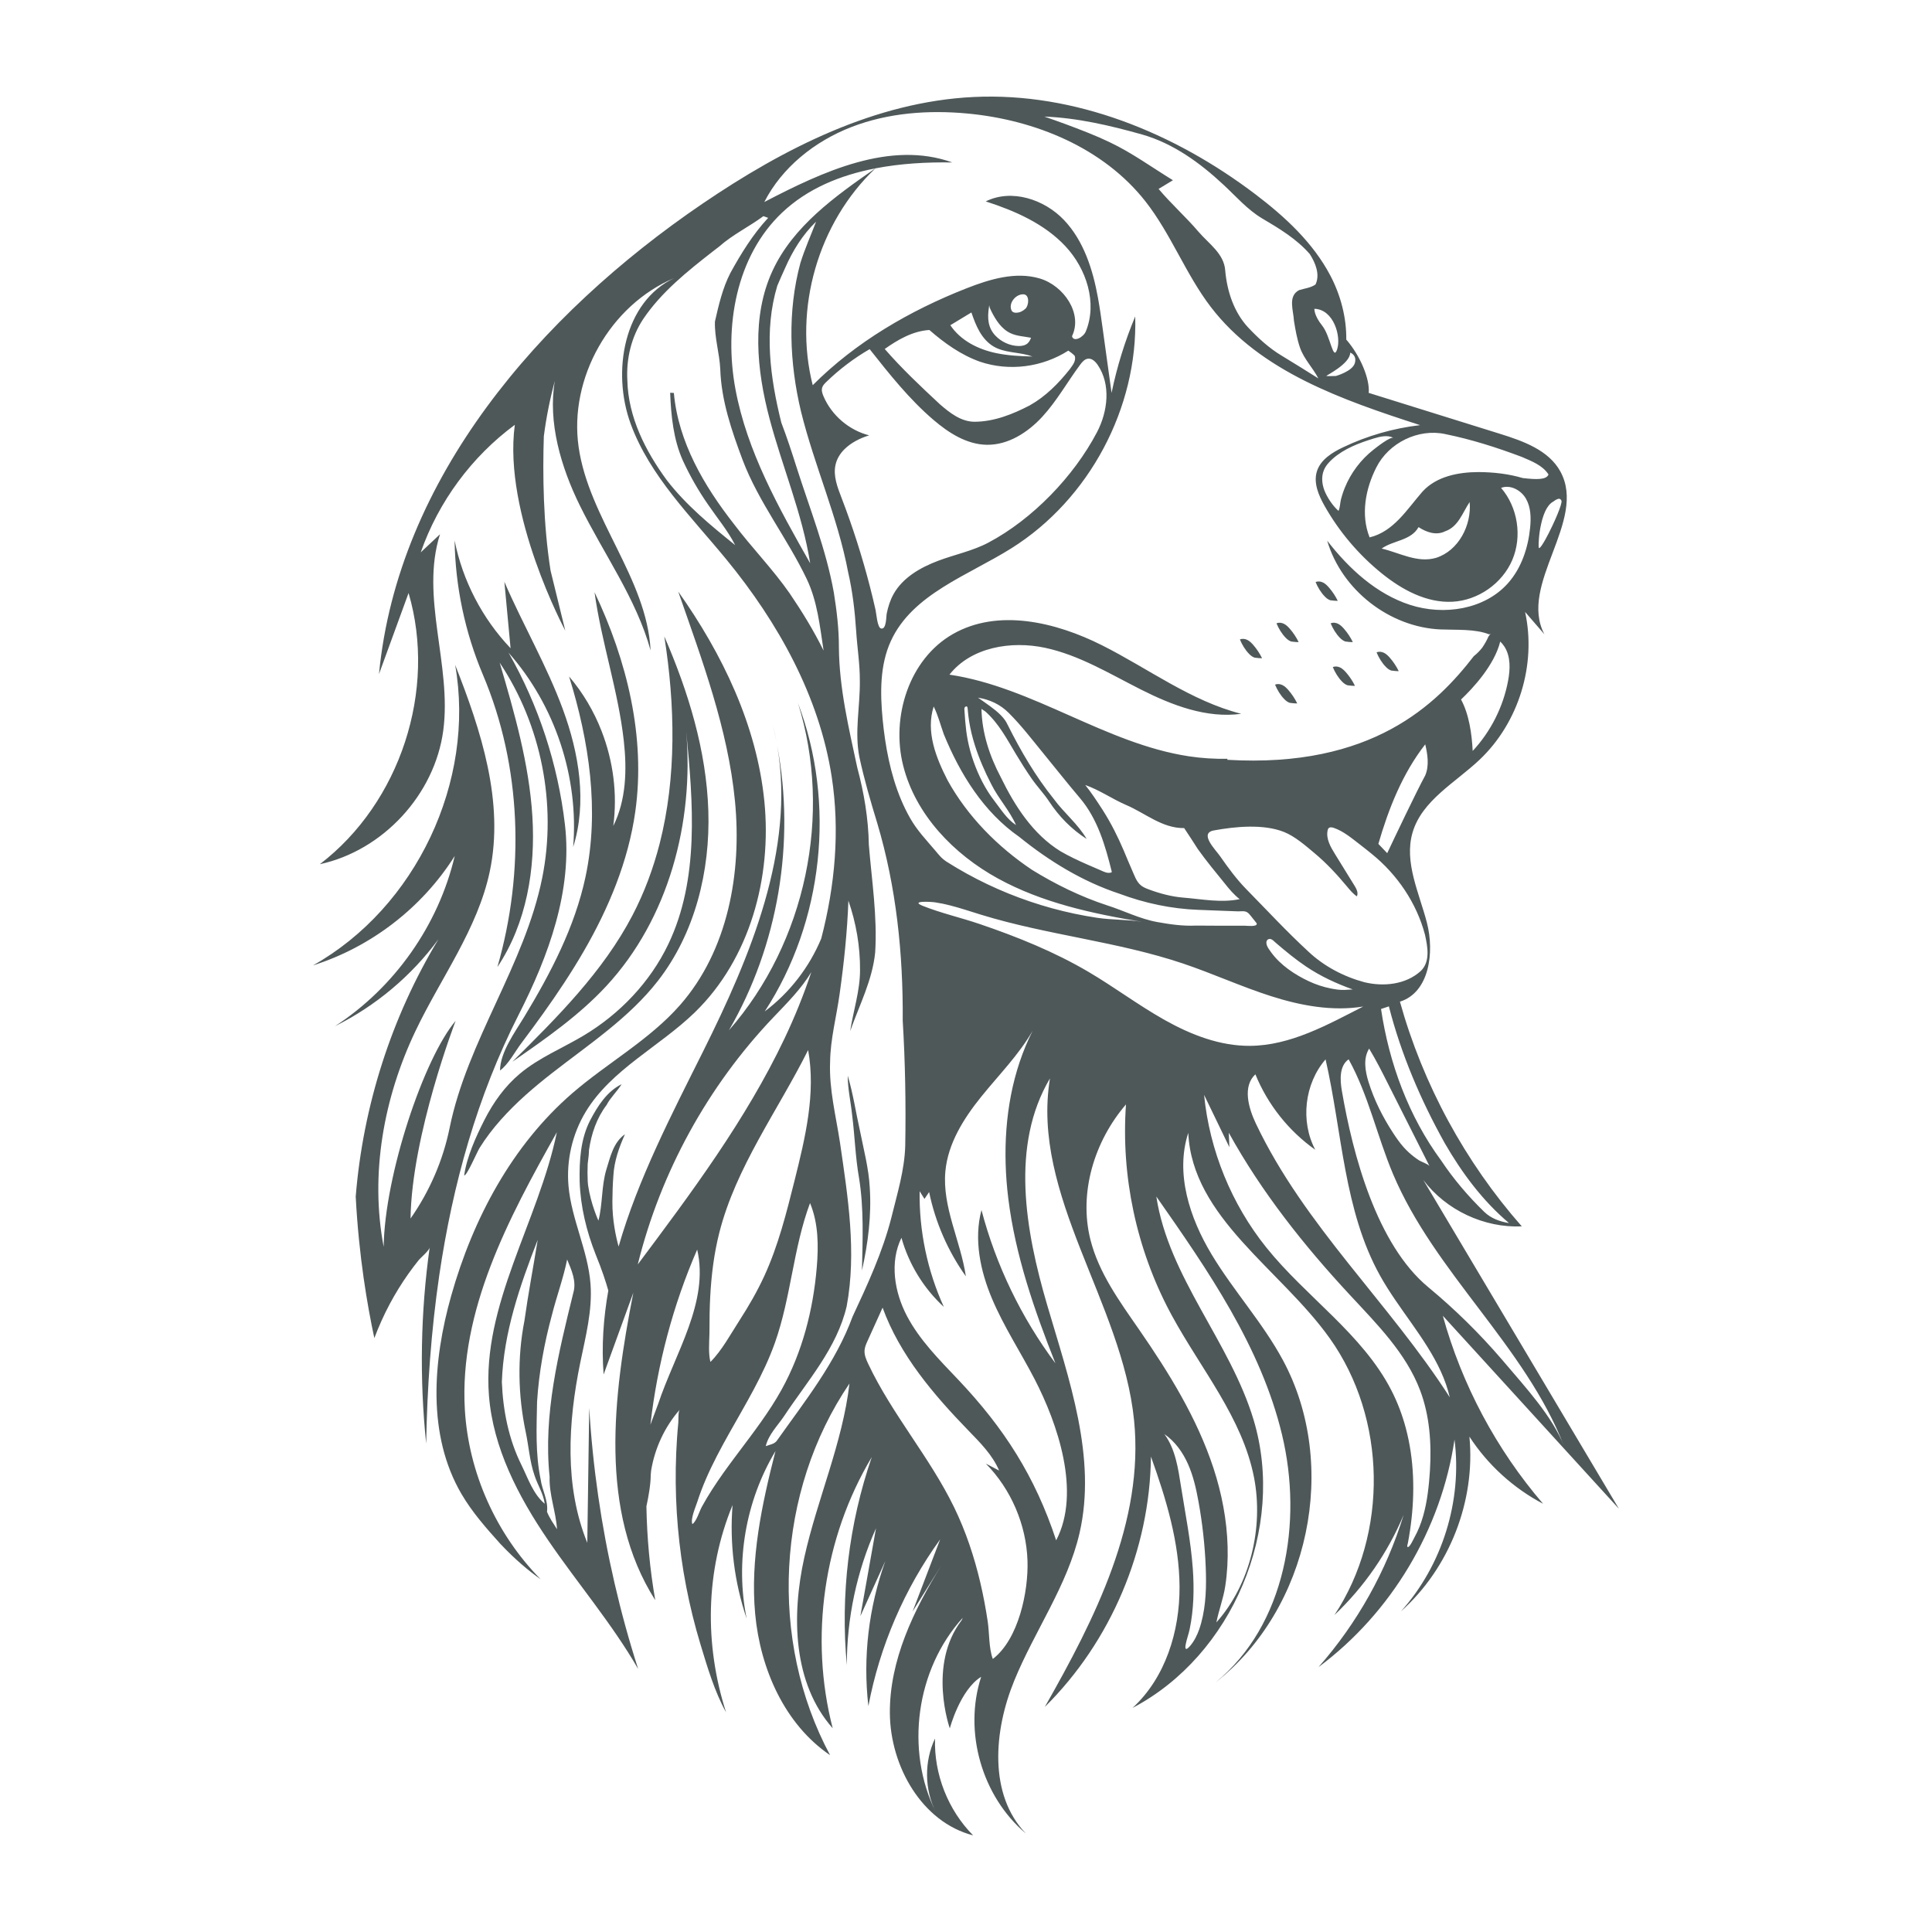
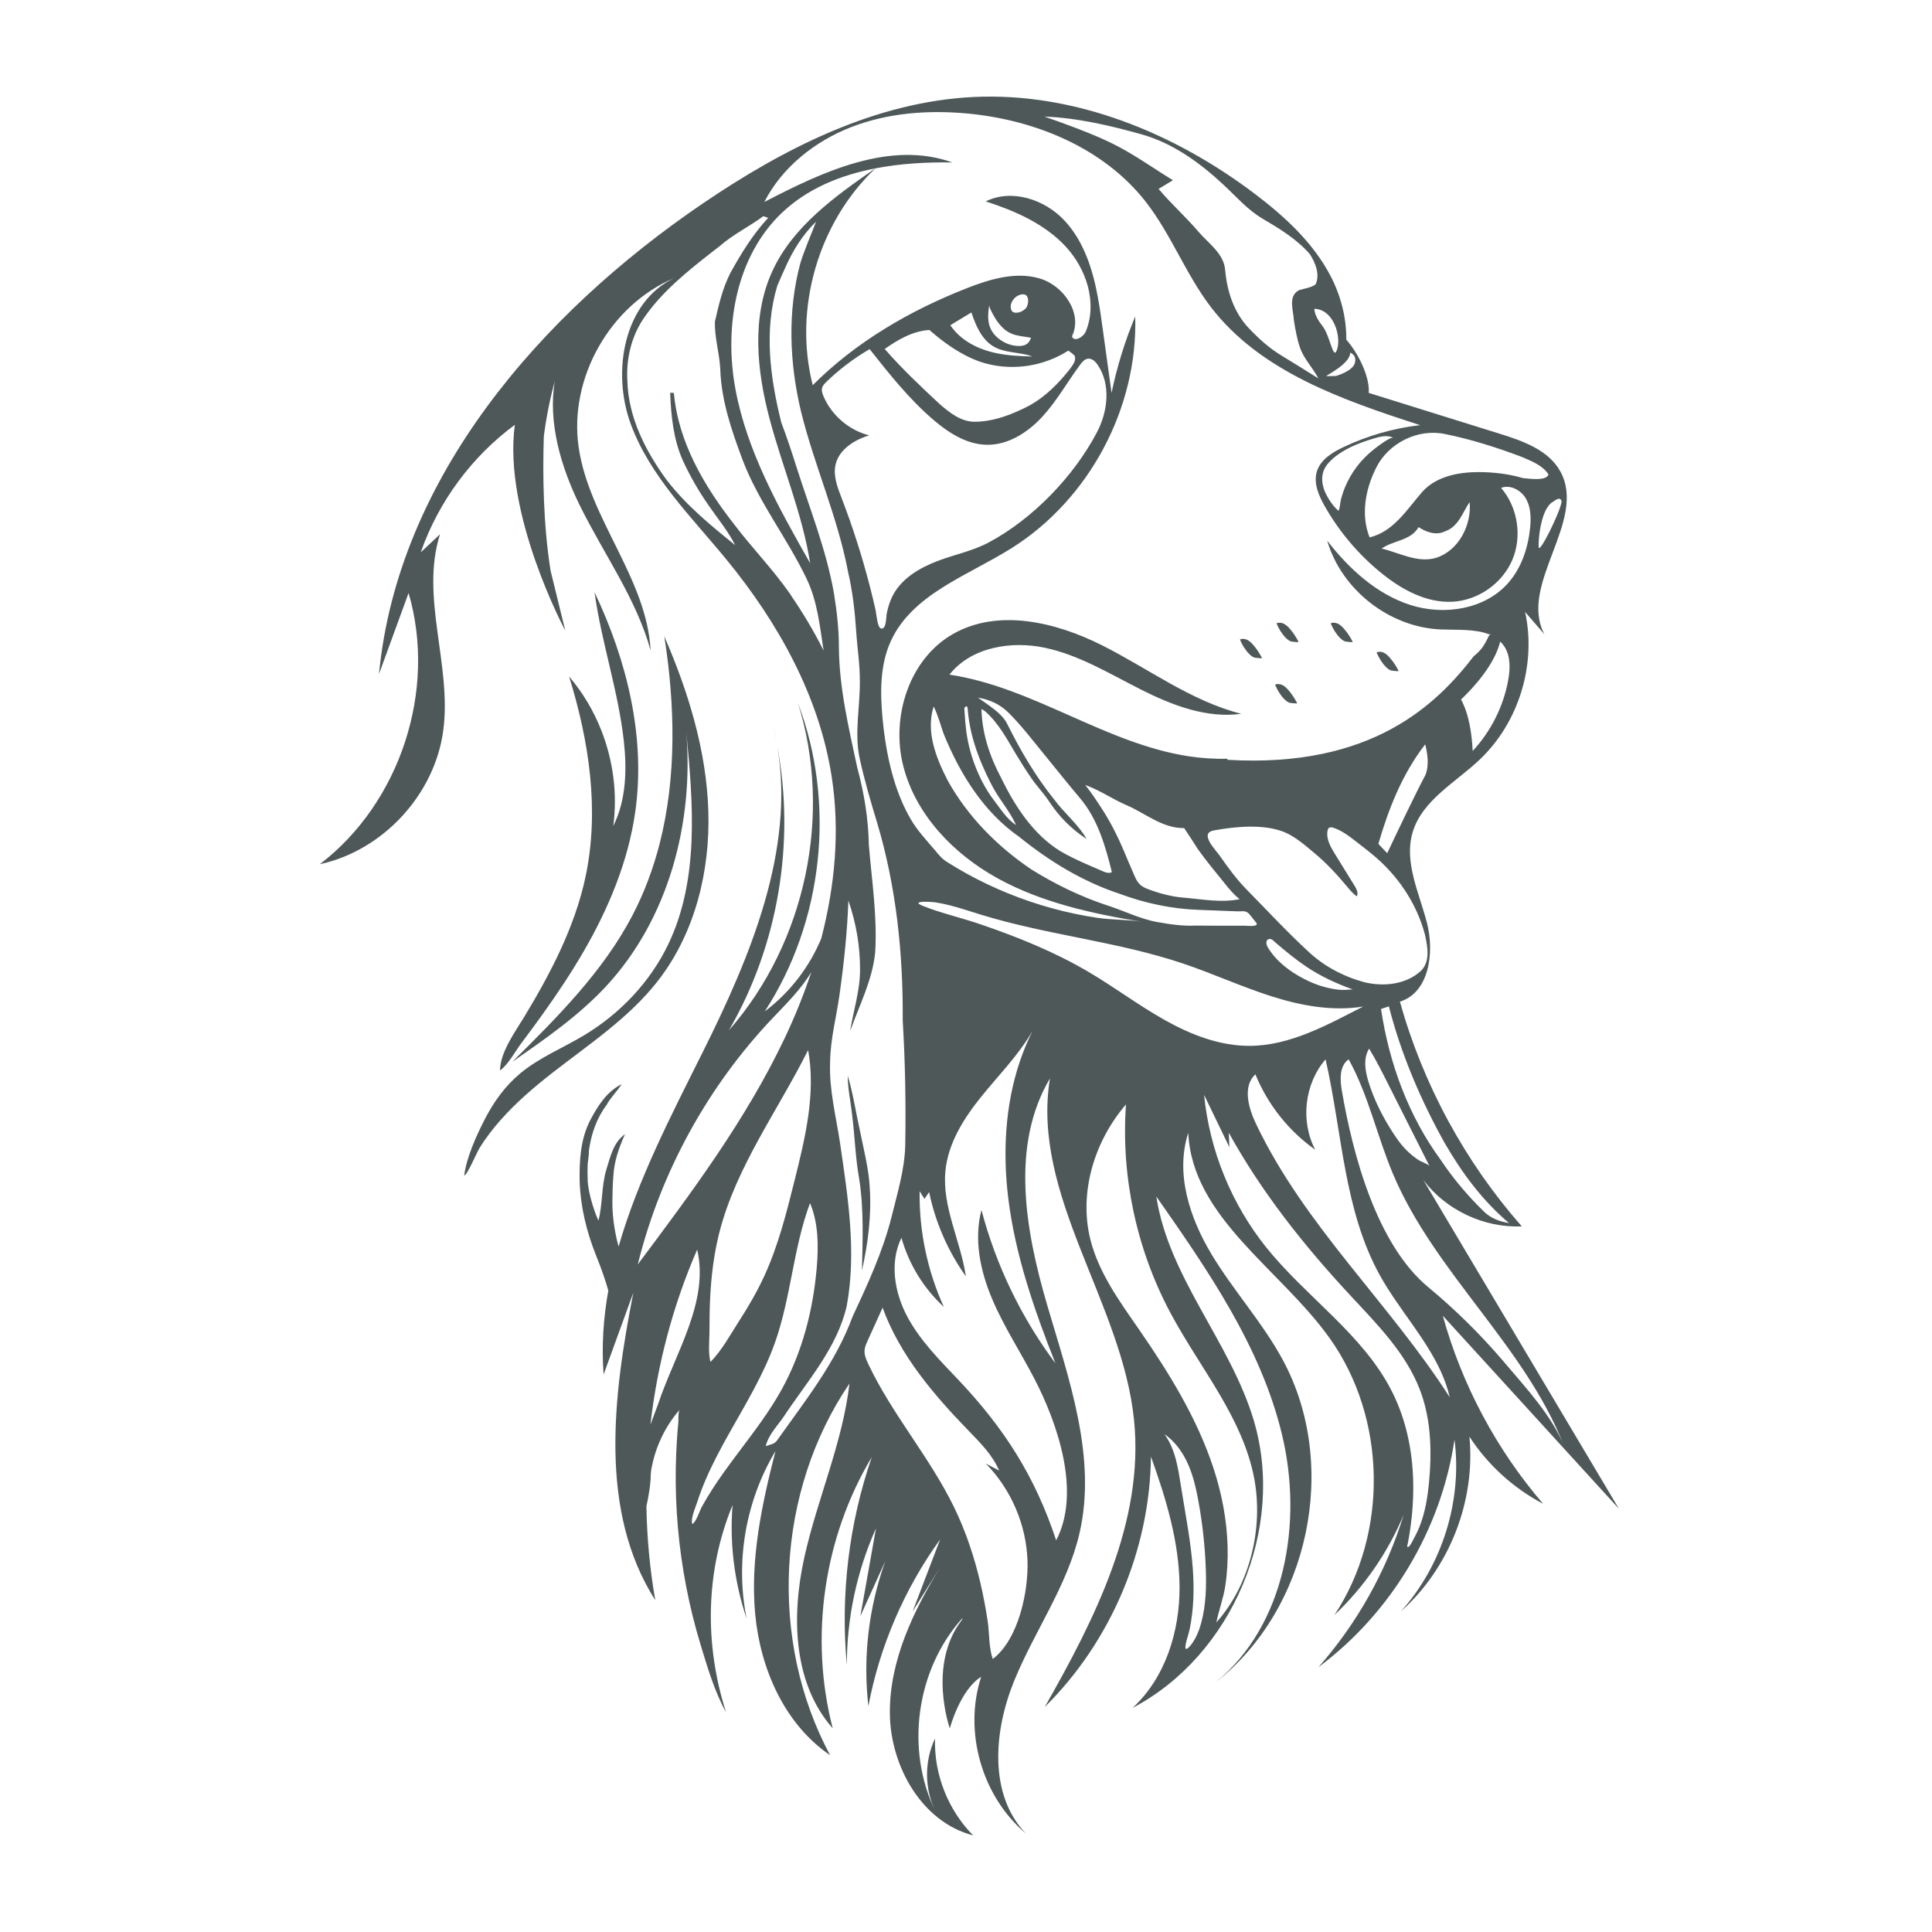
<svg xmlns="http://www.w3.org/2000/svg" version="1.1" x="0px" y="0px" viewBox="22.366 337.079 100 100" enable-background="new 22.366 337.079 100 100" xml:space="preserve">
  <g id="background">
    <g id="Logo_1_">
      <g>
-         <path fill="#4F5859" d="M49.209,389.606c1.554-3.053,2.795-6.435,2.399-9.838c-0.363-3.123-1.362-6.172-2.917-8.904     c2.404,2.72,3.64,6.439,3.342,10.057c0.727-2.312,0.307-4.845-0.53-7.121c-0.836-2.275-2.07-4.382-3.031-6.607     c0.107,1.146,0.214,2.293,0.321,3.439c-1.464-1.538-2.481-3.496-2.897-5.579c0.037,2.384,0.539,4.761,1.468,6.957     c2.005,4.739,2.172,10.178,0.747,15.123c1.511-2.258,1.979-5.087,1.811-7.799c-0.168-2.712-0.925-5.348-1.692-7.955     c2.155,3.229,2.966,7.326,2.202,11.132c-0.908,4.524-3.877,8.427-4.794,12.949c-0.341,1.68-1.039,3.285-2.022,4.689     c0.06-4.328,2.333-10.23,2.333-10.23c-1.636,1.922-3.672,7.972-3.724,11.694c-0.716-3.759,0-7.717,1.648-11.172     c1.312-2.751,3.217-5.278,3.845-8.26c0.756-3.588-0.446-7.277-1.793-10.687c1.064,6.022-2.026,12.555-7.356,15.552     c3.006-0.95,5.654-2.994,7.334-5.662c-0.843,3.58-3.111,6.804-6.195,8.808c2.106-1.047,3.957-2.603,5.352-4.497     c-2.435,4.027-3.903,8.628-4.282,13.317c0.159,3.079,0.604,5.659,0.964,7.327c0.229-0.608,0.496-1.202,0.802-1.775     c0.286-0.535,0.605-1.053,0.956-1.549c0.17-0.24,0.347-0.475,0.532-0.705c0.116-0.144,0.552-0.5,0.575-0.67     c-0.472,3.362-0.533,6.782-0.182,10.159c0.052-2.91,0.256-5.839,0.68-8.727C45.797,398.39,47.066,393.815,49.209,389.606z" />
        <path fill="#4F5859" d="M62.566,375.516c-0.058-0.313-0.126-0.626-0.207-0.939C62.436,374.889,62.504,375.202,62.566,375.516z" />
        <path fill="#4F5859" d="M106.16,415.171c-0.359-0.603-0.718-1.206-1.077-1.81c-3.015-5.068-6.03-10.136-9.045-15.203     c1.176,1.559,3.145,2.485,5.096,2.398c-2.939-3.339-5.113-7.347-6.308-11.631c1.522-0.475,1.796-2.548,1.396-4.091     c-0.4-1.543-1.187-3.121-0.745-4.653c0.482-1.671,2.213-2.586,3.475-3.782c2.024-1.917,2.949-4.922,2.353-7.646     c0.333,0.385,0.666,0.77,0.998,1.155c-1.361-2.584,2.229-5.858,0.83-8.421c-0.607-1.112-1.932-1.581-3.141-1.958     c-2.261-0.705-4.521-1.41-6.782-2.115c0.066-0.71-0.431-1.918-1.159-2.756l-0.002,0.003c0.016-1.14-0.291-2.304-0.824-3.319     c-0.895-1.702-2.347-3.045-3.879-4.207c-4.182-3.175-9.343-5.289-14.588-5.036c-5.088,0.246-9.827,2.661-14.038,5.527     c-8.412,5.724-15.768,14.212-16.737,24.341c0.51-1.398,1.021-2.796,1.531-4.194c1.474,5.021-0.435,10.859-4.593,14.037     c3.268-0.706,5.943-3.602,6.388-6.915c0.454-3.381-1.205-6.913-0.168-10.163c-0.332,0.312-0.664,0.624-0.997,0.936     c0.916-2.62,2.636-4.952,4.869-6.6c-0.625,4.625,2.612,10.651,2.612,10.651c-0.254-1.034-0.507-2.068-0.761-3.102     c-0.384-2.422-0.412-5.009-0.349-6.957c0.124-0.967,0.315-1.925,0.57-2.867c-0.368,2.134,0.311,4.455,1.292,6.448     c1.232,2.504,2.922,4.815,3.664,7.505c-0.195-3.743-3.197-6.825-3.726-10.535c-0.509-3.566,1.632-7.344,4.953-8.741     c-2.612,1.228-3.251,4.839-2.258,7.548c0.993,2.709,3.136,4.801,4.965,7.032c2.67,3.257,4.798,7.073,5.44,11.235     c0.431,2.792,0.172,5.632-0.542,8.374c-0.619,1.486-1.636,2.803-2.923,3.77c3.031-4.653,3.69-10.769,1.718-15.961     c1.805,5.753,0.403,12.403-3.572,16.937c2.55-4.397,3.442-9.723,2.501-14.715c0.926,5.368-1.381,10.883-3.846,15.824     c-1.625,3.257-3.37,6.611-4.366,10.084c-0.142-0.51-0.328-1.367-0.322-2.321c0.003-0.451,0.017-0.902,0.052-1.352     c0.042-0.749,0.295-1.461,0.599-2.138c-0.602,0.42-0.756,1.168-0.963,1.826c-0.259,0.861-0.187,1.777-0.41,2.646     c0,0-0.398-0.858-0.538-1.842c-0.005-0.06-0.012-0.12-0.016-0.181c-0.015-0.302-0.016-0.61-0.002-0.917     c0.048-0.348,0.066-0.569,0.066-0.708c0.121-0.843,0.396-1.659,0.916-2.344c0.173-0.348,0.547-0.704,0.775-1.071     c-0.766,0.376-1.243,1.137-1.627,1.866c-0.504,0.976-0.567,2.098-0.546,3.175c0.043,1.294,0.352,2.569,0.828,3.771l0.001,0.003     c0.328,0.8,0.53,1.427,0.654,1.866c-0.254,1.427-0.355,2.875-0.243,4.345c0.513-1.411,1.026-2.822,1.538-4.233     c-1.051,5.353-1.796,11.312,1.135,15.914c-0.28-1.603-0.429-3.228-0.458-4.854c0.117-0.539,0.223-1.157,0.223-1.62     c0,0,0.008-0.088,0.021-0.231c0.19-1.162,0.705-2.269,1.48-3.155c-0.087,0.1-0.06,0.538-0.073,0.675     c-0.026,0.266-0.048,0.533-0.066,0.8c-0.035,0.513-0.057,1.027-0.065,1.541c-0.017,1.028,0.02,2.058,0.11,3.082     c0.18,2.049,0.572,4.08,1.168,6.049c0.354,1.167,0.732,2.454,1.324,3.516c-1.124-3.505-1.072-7.304,0.337-10.725     c-0.158,1.981,0.091,3.994,0.729,5.876c-0.596-2.941-0.052-6.098,1.493-8.671c-0.708,2.759-1.315,5.6-1.051,8.436     c0.264,2.836,1.522,5.703,3.877,7.304c-3.191-5.947-2.789-13.653,1.003-19.236c-0.357,3.083-1.664,5.971-2.337,9.001     c-0.672,3.03-0.588,6.517,1.469,8.842c-1.215-4.698-0.47-9.871,2.023-14.035c-1.186,3.444-1.629,7.141-1.291,10.768     c-0.002-2.432,0.516-4.863,1.509-7.082c-0.27,1.516-0.54,3.032-0.809,4.547c0.43-0.95,0.86-1.899,1.291-2.849     c-0.858,2.391-1.169,4.979-0.876,7.503c0.587-3.102,1.866-6.071,3.716-8.629c-0.476,1.244-0.951,2.489-1.427,3.733     c0.499-0.8,0.998-1.6,1.497-2.4c-1.442,2.334-2.695,4.924-2.674,7.667c0.021,2.743,1.654,5.635,4.31,6.322     c-1.3-1.312-2.031-3.17-1.972-5.015c-0.567,1.191-0.549,2.644,0.045,3.822c-1.606-3.222-1.029-7.403,1.39-10.07     c-0.021,0.041-0.039,0.084-0.057,0.127c-1.778,2.324-0.613,5.598-0.613,5.598s0.527-1.991,1.62-2.668     c0.001,0,0.002,0.001,0.002,0.001c-0.922,2.836,0.035,6.187,2.315,8.109c-1.936-2.017-1.664-5.31-0.607-7.899     c1.056-2.589,2.758-4.929,3.385-7.654c0.903-3.922-0.544-7.947-1.677-11.808c-1.133-3.861-1.906-8.259,0.145-11.722     c-0.989,6.056,3.74,11.588,4.354,17.693c0.527,5.242-2.017,10.261-4.622,14.841c3.423-3.384,5.443-8.147,5.496-12.96     c0.781,2.173,1.468,4.424,1.48,6.733c0.012,2.309-0.73,4.712-2.432,6.274c5.172-2.713,7.946-9.307,6.268-14.901     c-1.213-4.046-4.405-7.39-5.037-11.567c2.678,3.828,5.411,7.774,6.503,12.316c1.093,4.542,0.184,9.881-3.437,12.832     c4.858-3.806,6.414-11.244,3.487-16.677c-1.045-1.94-2.557-3.589-3.693-5.477c-1.136-1.888-1.89-4.196-1.207-6.291     c0.2,4.391,4.775,7.055,7.324,10.636c2.944,4.135,3.044,10.09,0.242,14.322c1.535-1.454,2.763-3.231,3.58-5.181     c-0.889,2.898-2.402,5.603-4.406,7.877c3.767-2.8,6.357-7.134,7.04-11.778c0.406,3.176-0.633,6.508-2.771,8.89     c2.507-2.236,3.863-5.698,3.543-9.042c0.947,1.457,2.274,2.666,3.812,3.474c-2.416-2.81-4.202-6.159-5.189-9.731     C100.085,408.514,103.123,411.843,106.16,415.171z M103.322,411.931c-0.595-1.53-2.019-3.07-3.069-4.309     c-0.045-0.053-0.09-0.105-0.135-0.158c-1.165-1.358-2.445-2.618-3.823-3.759c-2.675-2.215-3.909-6.866-4.476-10.176     c-0.099-0.576-0.127-1.284,0.352-1.62c1.029,1.857,1.471,3.977,2.296,5.933C96.631,402.968,101.305,406.745,103.322,411.931z      M95.813,397.137c-0.185-0.121-0.36-0.256-0.524-0.405c-0.101-0.092-0.194-0.188-0.283-0.288     c-0.198-0.226-0.369-0.471-0.536-0.727c-0.535-0.82-0.98-1.703-1.27-2.639c-0.175-0.566-0.283-1.219,0.032-1.722     c0.36,0.594,0.673,1.215,0.985,1.836c0.713,1.415,1.427,2.831,2.14,4.247C96.311,397.342,95.916,397.204,95.813,397.137z      M97.148,396.252c0.887,1.535,1.96,2.983,3.323,4.132c-0.471-0.075-0.937-0.243-1.284-0.582c-0.826-0.803-1.58-1.685-2.22-2.645     c-1.692-2.294-2.701-5.047-3.119-7.853c0.134-0.046,0.269-0.091,0.406-0.135C94.887,391.647,95.904,394.022,97.148,396.252z      M96.123,385.46c0.134,0.615,0.289,1.388-0.219,1.879c-0.778,0.706-1.929,0.819-2.917,0.58c-1.078-0.292-2.098-0.828-2.911-1.597     c-1.11-1.024-2.137-2.134-3.195-3.212c-0.51-0.52-0.952-1.122-1.367-1.719c-0.228-0.329-1.101-1.186-0.318-1.329     c1.104-0.202,2.554-0.344,3.625,0.078c0.571,0.225,1.131,0.719,1.599,1.111c0.615,0.515,1.155,1.099,1.667,1.714     c0.154,0.186,0.31,0.376,0.511,0.51c0.103-0.216-0.065-0.46-0.175-0.638c-0.321-0.52-0.642-1.04-0.963-1.56     c-0.219-0.355-0.468-0.781-0.377-1.214c0.009-0.041,0.021-0.084,0.05-0.114c0.065-0.069,0.177-0.05,0.266-0.02     c0.511,0.173,0.938,0.543,1.361,0.866c0.109,0.083,0.217,0.168,0.327,0.256c0.094,0.073,0.187,0.15,0.281,0.227     C94.686,382.343,95.689,383.817,96.123,385.46z M92.386,388.292c-0.144,0.006-0.303,0.022-0.452,0.026     c-0.23,0.006-0.461-0.032-0.686-0.076c-0.396-0.077-0.78-0.207-1.146-0.378c-0.718-0.336-1.46-0.834-1.93-1.477     c-0.038-0.053-0.076-0.106-0.113-0.159c-0.07-0.102-0.138-0.213-0.145-0.336c-0.003-0.057,0.01-0.12,0.048-0.161     c0.01-0.01,0.021-0.02,0.033-0.027c0.159-0.09,0.289,0.075,0.402,0.172c0.509,0.436,1.019,0.858,1.576,1.233     C90.725,387.613,91.535,387.988,92.386,388.292z M79.907,382.183c0.003,0.013,0.006,0.027-0.001,0.04     c-0.007,0.01-0.019,0.015-0.031,0.018c-0.194,0.056-0.362-0.037-0.534-0.113c-0.234-0.103-0.471-0.202-0.705-0.305     c-0.468-0.206-0.933-0.424-1.376-0.681c-1.43-0.88-2.37-2.35-3.091-3.829c-0.579-1.094-0.978-2.295-1.002-3.541     c0,0,0.199,0.132,0.199,0.132c0.702,0.624,1.117,1.43,1.593,2.221c0.256,0.426,0.523,0.847,0.806,1.256     c0.282,0.407,0.636,0.775,0.906,1.186c0.507,0.77,1.158,1.438,1.939,1.935c-0.451-0.777-1.169-1.342-1.695-2.062     c-0.953-1.185-1.71-2.481-2.389-3.837c-0.04-0.08-0.08-0.159-0.13-0.233c-0.261-0.376-0.706-0.686-1.074-0.946     c-0.084-0.059-0.252-0.176-0.337-0.235c0.621,0.103,1.151,0.349,1.594,0.791c0.655,0.653,1.224,1.401,1.809,2.115     c0.627,0.765,1.239,1.544,1.88,2.298C79.175,379.463,79.576,380.848,79.907,382.183z M78.538,377.711     c0.743,0.259,1.389,0.72,2.109,1.031c0.995,0.422,1.873,1.214,3.011,1.199c0.238,0.36,0.478,0.72,0.708,1.087l0.013,0.017     c0.436,0.611,0.914,1.189,1.388,1.771c0.229,0.289,0.469,0.574,0.763,0.803c-0.963,0.2-1.944-0.001-2.91-0.079     c-0.615-0.049-1.226-0.214-1.802-0.429c-0.137-0.051-0.275-0.108-0.39-0.199c-0.248-0.199-0.342-0.52-0.469-0.799     c-0.152-0.334-0.285-0.677-0.43-1.014c-0.305-0.713-0.647-1.398-1.062-2.053c0,0-0.055-0.086-0.055-0.086     C79.135,378.533,78.856,378.107,78.538,377.711z M73.675,377.671c0.369,0.742,0.946,1.356,1.281,2.114     c-0.482-0.317-0.785-0.819-1.13-1.266c-0.464-0.599-0.815-1.308-1.067-2.019c-0.129-0.364-0.231-0.737-0.304-1.115     c-0.062-0.32-0.101-0.643-0.128-0.968c-0.017-0.207-0.029-0.415-0.045-0.622c-0.004-0.047,0.005-0.1,0.043-0.128     c0.138-0.105,0.129,0.123,0.136,0.203c0.016,0.181,0.039,0.361,0.067,0.54c0.067,0.423,0.169,0.84,0.299,1.248     C73.047,376.352,73.34,377.023,73.675,377.671z M75.121,380.395c1.549,1.254,3.277,2.312,5.178,2.94     c1.315,0.492,2.701,0.788,4.105,0.838c0.448,0.016,0.895,0.038,1.343,0.052c0.229,0.007,0.458,0.015,0.687,0.025     c0.164,0.007,0.354-0.042,0.498,0.057c0.072,0.049,0.127,0.118,0.181,0.186c0.091,0.115,0.183,0.229,0.274,0.344     c0.011,0.014,0.023,0.03,0.027,0.048c0.038,0.179-0.517,0.109-0.601,0.109c-0.85,0-1.698,0.003-2.547-0.007     c-0.674,0.033-1.345-0.065-2.004-0.184c-0.909-0.164-1.734-0.593-2.606-0.868c-1.362-0.448-2.657-1.083-3.875-1.834     c-1.774-1.188-3.329-2.756-4.367-4.631c-0.593-1.159-1.139-2.515-0.721-3.823c0.229,0.458,0.351,0.956,0.524,1.436     C72.055,377.132,73.273,379.109,75.121,380.395z M96.138,377.21c-0.464,0.851-1.642,3.335-1.97,4.029     c-0.152-0.162-0.304-0.323-0.458-0.48c0.531-1.83,1.244-3.637,2.426-5.153C96.258,376.127,96.349,376.702,96.138,377.21z      M100.425,372.312c-0.252,1.352-0.896,2.629-1.833,3.636c-0.044-0.888-0.19-1.904-0.603-2.663c0.609-0.577,1.723-1.769,2.029-3     c0.077,0.076,0.15,0.16,0.213,0.257C100.562,371.052,100.537,371.713,100.425,372.312z M102.766,363.039     c0.073-0.057,0.148-0.103,0.215-0.125c0.057-0.028,0.123-0.035,0.174,0.029c0.012,0.014,0.023,0.031,0.032,0.052c0,0,0,0,0,0h0     c0.029,0.071-0.064,0.356-0.209,0.708c-0.008,0.02-0.016,0.04-0.025,0.06c-0.066,0.157-0.14,0.324-0.219,0.491     c-0.059,0.126-0.12,0.252-0.181,0.372c-0.013,0.025-0.025,0.05-0.038,0.075c-0.05,0.097-0.099,0.19-0.146,0.275     c-0.07,0.127-0.136,0.237-0.191,0.318c-0.028,0.041-0.053,0.074-0.074,0.099c-0.055,0.063-0.09,0.074-0.095,0.013     c-0.005-0.05-0.006-0.123-0.003-0.213c0-0.001,0-0.002,0-0.002c0-0.004,0.001-0.008,0.001-0.011     c0.002-0.061,0.006-0.129,0.012-0.202c0.019-0.26,0.057-0.52,0.115-0.773c0.012-0.055,0.026-0.11,0.04-0.164     c0.004-0.016,0.008-0.033,0.012-0.05c0.003-0.012,0.007-0.024,0.011-0.036c0.005-0.017,0.01-0.034,0.015-0.05     c0.014-0.048,0.03-0.095,0.047-0.143c0.004-0.01,0.007-0.021,0.011-0.031c0.019-0.053,0.04-0.105,0.063-0.157     c0.002-0.005,0.004-0.01,0.006-0.014c0.024-0.052,0.05-0.104,0.078-0.153c0.001-0.002,0.002-0.005,0.004-0.007     c0,0,0-0.001,0.001-0.001c0.005-0.008,0.012-0.019,0.02-0.03C102.533,363.218,102.64,363.103,102.766,363.039z M97.185,359.55     c1.346,0.274,2.661,0.693,3.947,1.178c0.501,0.219,1.073,0.426,1.384,0.909c-0.105,0.282-0.619,0.268-1.332,0.186     c-0.74-0.22-1.525-0.306-2.293-0.31c-1.032,0.004-2.171,0.215-2.898,1.012c-0.792,0.903-1.484,2.069-2.737,2.369     c-0.468-1.174-0.212-2.515,0.344-3.613C94.238,360.001,95.781,359.239,97.185,359.55z M96.693,365.954     c-0.965,0.281-1.893-0.266-2.812-0.482c0.603-0.429,1.513-0.403,1.909-1.109c0.405,0.264,0.913,0.448,1.377,0.215     c0.684-0.233,0.901-0.969,1.267-1.513C98.543,364.25,97.872,365.58,96.693,365.954z M92.586,361.245     c-0.25,0.332-0.458,0.697-0.614,1.082c-0.029,0.071-0.056,0.143-0.082,0.216c-0.045,0.129-0.084,0.26-0.118,0.392     c-0.045,0.18-0.045,0.431-0.126,0.587c-0.272-0.24-0.516-0.595-0.671-0.923c-0.174-0.369-0.241-0.808-0.085-1.185     c0.096-0.231,0.268-0.422,0.455-0.588c0.6-0.529,1.37-0.821,2.136-1.054c0.333-0.101,0.708-0.19,1.016-0.027     c-0.164-0.087-0.908,0.507-1.041,0.611C93.128,360.613,92.836,360.913,92.586,361.245z M92.253,355.332     c0,0,0.358,0.114,0.239,0.541c-0.119,0.427-0.982,0.667-0.982,0.667s-0.453,0.013-0.494,0     C90.976,356.528,92.253,355.911,92.253,355.332z M91.579,355.151c-0.212,0.666-0.344-0.68-0.777-1.218     c-0.433-0.538-0.403-0.871-0.403-0.871C91.397,353.092,91.791,354.485,91.579,355.151z M81.482,344.041     c1.617,0.461,3.004,1.473,4.219,2.608c0.644,0.598,1.227,1.277,1.988,1.732c0.886,0.523,1.793,1.066,2.474,1.852     c0.288,0.451,0.539,1.053,0.294,1.571c-0.251,0.176-0.567,0.203-0.851,0.292c-0.598,0.314-0.287,1.063-0.265,1.592     c0.078,0.469,0.158,0.942,0.315,1.392c0.206,0.589,0.665,1.035,0.947,1.585c-0.629-0.395-1.257-0.79-1.892-1.173     c-0.657-0.392-1.222-0.913-1.745-1.467c-0.736-0.795-1.086-1.87-1.182-2.934c-0.055-0.881-0.851-1.395-1.377-2.009     c-0.658-0.773-1.42-1.447-2.073-2.225c0.246-0.15,0.494-0.299,0.743-0.449c-1.081-0.662-2.111-1.414-3.258-1.96     c-0.359-0.173-0.726-0.333-1.097-0.481c-0.009-0.004-0.017-0.008-0.027-0.011c-0.811-0.326-1.606-0.613-2.275-0.843     C78.138,343.18,79.832,343.577,81.482,344.041z M63.804,345.205c0.782-0.662,1.688-1.187,2.645-1.556     c1.897-0.732,3.98-0.884,6.004-0.693c3.501,0.33,7.028,1.78,9.2,4.546c1.324,1.686,2.08,3.76,3.382,5.463     c2.56,3.35,6.824,4.821,10.835,6.119c-1.381,0.16-2.735,0.549-3.989,1.148c-0.568,0.271-1.161,0.639-1.351,1.239     c-0.189,0.599,0.084,1.24,0.392,1.787c0.754,1.336,1.762,2.528,2.955,3.493c1.047,0.848,2.321,1.543,3.667,1.474     c1.325-0.068,2.576-0.941,3.097-2.161c0.521-1.22,0.287-2.728-0.58-3.732c0.477-0.185,1.038,0.118,1.291,0.563     c0.253,0.445,0.263,0.987,0.213,1.496c-0.103,1.041-0.448,2.086-1.141,2.869c-1.216,1.374-3.331,1.692-5.077,1.126     c-1.745-0.566-3.16-1.872-4.286-3.321c0.747,2.55,3.23,4.487,5.884,4.594c0.824,0.033,1.78-0.034,2.503,0.256     c0.046-0.025,0.072-0.04,0.072-0.04c-0.036,0.048-0.073,0.099-0.11,0.149c-0.091,0.205-0.201,0.397-0.324,0.578     c-0.136,0.175-0.28,0.316-0.434,0.437c-1.911,2.469-5.246,5.813-12.767,5.367l0.021-0.052c-0.671,0.012-1.343-0.029-2.007-0.13     c-4.327-0.659-8.06-3.581-12.389-4.226c1.118-1.421,3.187-1.767,4.955-1.388c1.768,0.379,3.342,1.346,4.957,2.16     c1.614,0.814,3.399,1.502,5.19,1.255c-2.605-0.663-4.812-2.345-7.214-3.551c-2.403-1.206-5.381-1.91-7.714-0.575     c-2.266,1.297-3.21,4.294-2.566,6.824c0.643,2.53,2.612,4.57,4.901,5.826c2.288,1.256,4.887,1.822,7.463,2.244     c-0.761-0.125-1.56-0.094-2.329-0.21c-0.787-0.118-1.567-0.283-2.334-0.493c-1.535-0.421-3.02-1.022-4.414-1.792     c-0.348-0.192-0.691-0.395-1.027-0.608c-0.273-0.174-0.404-0.351-0.606-0.59c-0.465-0.549-0.933-1.034-1.293-1.666     c-0.714-1.252-1.091-2.672-1.302-4.089c-0.051-0.342-0.092-0.686-0.125-1.03c-0.131-1.37-0.147-2.807,0.426-4.059     c1.115-2.432,3.985-3.383,6.25-4.806c4.014-2.523,6.537-7.254,6.397-11.993c-0.533,1.276-0.944,2.603-1.224,3.957     c-0.113-0.814-0.225-1.629-0.338-2.443c-0.04-0.293-0.081-0.585-0.121-0.878c-0.074-0.533-0.148-1.067-0.244-1.597     c-0.266-1.463-0.735-2.951-1.759-4.029s-2.72-1.627-4.051-0.964c1.518,0.49,3.035,1.156,4.124,2.321     c1.089,1.165,1.661,2.927,1.058,4.404c-0.128,0.313-0.638,0.581-0.717,0.252c0.568-1.169-0.425-2.62-1.671-2.988     c-1.246-0.368-2.58,0.035-3.79,0.51c-2.939,1.155-5.728,2.778-7.959,5.013c-1.006-3.957,0.282-8.412,3.244-11.222     c1.305-0.252,2.667-0.328,3.985-0.305c-3.217-1.155-6.704,0.466-9.735,2.047C62.384,346.639,63.034,345.856,63.804,345.205z      M64.989,357.587c-0.061-0.142-0.112-0.302-0.066-0.449c0.035-0.112,0.121-0.2,0.205-0.282c0.677-0.658,1.435-1.232,2.251-1.705     c1.022,1.292,2.053,2.593,3.305,3.663c0.784,0.671,1.715,1.267,2.747,1.287c1.111,0.022,2.135-0.636,2.887-1.454     s1.296-1.801,1.958-2.693c0.104-0.14,0.229-0.288,0.401-0.309c0.211-0.026,0.39,0.151,0.509,0.327     c0.685,1.011,0.524,2.405-0.044,3.486c-1.198,2.28-3.333,4.498-5.621,5.709c-0.812,0.43-1.748,0.617-2.603,0.941     c-0.917,0.347-1.829,0.87-2.305,1.727c-0.172,0.31-0.279,0.652-0.35,0.998c-0.033,0.161-0.011,0.852-0.298,0.775     c-0.191-0.051-0.239-0.777-0.28-0.958c-0.091-0.402-0.187-0.802-0.29-1.201c-0.402-1.563-0.895-3.104-1.474-4.61     c-0.21-0.544-0.434-1.125-0.31-1.695c0.069-0.316,0.236-0.585,0.461-0.81c0.341-0.341,0.814-0.579,1.282-0.721     C66.312,359.348,65.41,358.577,64.989,357.587z M75.732,354.562c-0.04,0.109-0.094,0.216-0.182,0.292     c-0.12,0.103-0.286,0.135-0.444,0.135c-0.451-0.002-0.91-0.211-1.221-0.54c-0.39-0.412-0.415-0.917-0.334-1.453     c0.006-0.04,0.012-0.079,0.019-0.119c0.007,0.108,0.055,0.209,0.104,0.305c0.232,0.462,0.531,0.928,1,1.145     C75.001,354.48,75.376,354.491,75.732,354.562z M74.846,352.547c0.129-0.147,0.316-0.246,0.503-0.234     c0.319,0.02,0.274,0.581,0.092,0.746c-0.139,0.127-0.29,0.203-0.477,0.207c-0.07,0.002-0.144-0.012-0.196-0.059     c-0.036-0.033-0.057-0.079-0.07-0.125C74.645,352.898,74.715,352.698,74.846,352.547z M73.808,355.022     c0.069,0.04,0.141,0.074,0.214,0.104c0.557,0.227,1.212,0.193,1.784,0.406c-0.636-0.016-1.274-0.047-1.896-0.179     c-0.919-0.196-1.82-0.643-2.355-1.441c0.363-0.22,0.727-0.44,1.09-0.66c0.117,0.342,0.242,0.683,0.424,0.995     S73.495,354.842,73.808,355.022z M73.095,355.803c1.518,0.51,3.22,0.284,4.567-0.576c0.12,0.079,0.233,0.167,0.334,0.274     c0.079,0.268-0.119,0.487-0.261,0.691c-0.579,0.73-1.248,1.408-2.066,1.867c-0.883,0.461-1.849,0.845-2.858,0.85     c-0.703-0.001-1.286-0.464-1.791-0.9c-0.989-0.92-1.974-1.847-2.861-2.867c0.685-0.485,1.454-0.93,2.311-0.983     C71.249,354.839,72.113,355.455,73.095,355.803z M62.193,358.732c0.664,2.513,1.701,4.933,2.107,7.501     c-1.621-2.858-3.268-5.783-3.868-9.013s0.029-6.879,2.416-9.136c1.324-1.252,3.02-1.94,4.823-2.289     c-2.083,1.445-4.257,2.999-5.32,5.3C61.26,353.453,61.528,356.219,62.193,358.732z M63.242,367.795     c-0.881-1.266-1.967-2.37-2.894-3.6c-1.541-1.971-2.874-4.235-3.103-6.777l-0.192-0.01c0.048,1.194,0.166,2.416,0.662,3.518     c0.369,0.799,0.809,1.567,1.313,2.289c0.469,0.688,1.011,1.33,1.389,2.078c-1.269-1.021-2.541-2.068-3.539-3.363     c-1.101-1.502-1.996-3.26-2.04-5.158c-0.065-1.113,0.203-2.252,0.824-3.185c0.947-1.401,2.284-2.466,3.604-3.497     c0.082-0.063,0.246-0.189,0.328-0.252c0.697-0.618,1.542-1.022,2.286-1.571c0.062,0.022,0.186,0.066,0.246,0.089     c-0.789,0.85-1.401,1.843-1.957,2.855c-0.403,0.786-0.603,1.654-0.798,2.51c-0.027,0.832,0.236,1.636,0.276,2.464     c0.053,1.631,0.592,3.192,1.158,4.705c0.832,2.19,2.314,4.052,3.317,6.157c0.554,1.158,0.68,2.452,0.873,3.705     C64.486,369.723,63.886,368.743,63.242,367.795z M55.377,402.526c1.182-4.778,3.63-9.237,7.027-12.798     c0.691-0.724,1.449-1.483,1.955-2.332c-0.392,1.173-0.858,2.323-1.386,3.435C60.975,395.036,58.167,398.797,55.377,402.526z      M63.493,398.179c-0.419,1.678-0.843,3.367-1.564,4.939c-0.369,0.803-0.813,1.57-1.292,2.312c-0.45,0.697-0.912,1.559-1.5,2.143     c-0.107-0.435-0.064-0.973-0.051-1.448c0.002-0.073,0.003-0.145,0.003-0.215c-0.002-0.572,0.008-1.145,0.038-1.717     c0.059-1.114,0.195-2.226,0.47-3.308c0.864-3.407,3.026-6.312,4.598-9.455C64.602,393.673,64.046,395.967,63.493,398.179z      M56.424,409.769c-0.137,0.363-0.27,0.72-0.393,1.053c0.358-3.119,1.169-6.186,2.421-9.065     C59.081,404.469,57.315,407.098,56.424,409.769z M60.579,412.27c-0.047,0.063-0.094,0.125-0.141,0.188     c-0.418,0.56-0.831,1.125-1.209,1.714c-0.188,0.293-0.368,0.59-0.534,0.895c-0.133,0.244-0.278,0.756-0.491,0.9     c-0.111-0.26,0.165-0.876,0.255-1.155c0.129-0.403,0.282-0.798,0.449-1.186c0.348-0.804,0.762-1.577,1.19-2.341     c0.859-1.534,1.79-3.046,2.38-4.711c0.831-2.343,0.946-4.896,1.815-7.224c0.435,1.041,0.443,2.208,0.348,3.332     c-0.186,2.199-0.748,4.385-1.816,6.317C62.184,410.159,61.372,411.211,60.579,412.27z M62.591,411.628     c-0.13,0.203-0.387,0.222-0.59,0.304c0.148-0.608,0.608-1.048,0.946-1.551c1.204-1.82,2.739-3.518,3.245-5.699     c0.518-2.803,0.06-5.657-0.346-8.445c-0.209-1.391-0.572-2.773-0.514-4.19c0.014-1.189,0.331-2.344,0.492-3.515     c0.226-1.604,0.396-3.218,0.455-4.835c0.399,1.152,0.612,2.377,0.602,3.598c0,1.074-0.35,2.101-0.51,3.153     c0.474-1.341,1.152-2.638,1.294-4.072c0.117-1.866-0.177-3.719-0.328-5.572c-0.023-1.353-0.249-2.694-0.6-3.998     c-0.439-2.047-0.932-4.106-0.95-6.212c0.003-0.958-0.111-1.908-0.263-2.851c-0.4-2.229-1.248-4.343-1.932-6.492     c-0.245-0.773-0.497-1.544-0.786-2.299c-0.575-2.308-0.909-4.766-0.206-7.087c0.131-0.308,0.266-0.615,0.406-0.919     c0.386-0.884,0.904-1.722,1.601-2.394c-0.272,0.71-0.583,1.405-0.811,2.132c-0.681,2.508-0.57,5.184,0.03,7.697     c0.693,2.806,1.902,5.467,2.439,8.315c0.232,1.002,0.348,2.026,0.416,3.051c0.055,0.858,0.194,1.709,0.19,2.572     c0.017,1.316-0.284,2.642-0.023,3.951c0.248,1.152,0.579,2.285,0.923,3.412c0.988,3.309,1.345,6.777,1.319,10.222     c0.13,2.151,0.168,4.308,0.131,6.462c-0.032,1.274-0.416,2.5-0.716,3.728c-0.455,1.79-1.234,3.469-2.011,5.135     C65.626,407.601,64.035,409.591,62.591,411.628z M73.754,422.947c-0.212-0.567-0.173-1.34-0.265-1.95     c-0.101-0.668-0.225-1.333-0.379-1.991c-0.315-1.346-0.754-2.665-1.359-3.91c-1.264-2.599-3.218-4.818-4.45-7.432     c-0.104-0.221-0.205-0.457-0.185-0.701c0.014-0.168,0.084-0.325,0.154-0.479c0.26-0.574,0.519-1.148,0.779-1.721     c0.889,2.45,2.629,4.491,4.444,6.362c0.609,0.628,1.246,1.265,1.588,2.07c-0.229-0.12-0.459-0.24-0.688-0.36     c1.308,1.33,2.093,3.161,2.156,5.025C75.602,419.441,75.094,421.92,73.754,422.947z M75.143,392.048     c-0.753,2.246-0.88,4.701-0.588,7.064c0.364,2.944,1.345,5.775,2.439,8.531c-1.768-2.367-3.075-5.076-3.827-7.933     c-0.403,1.517-0.064,3.144,0.546,4.59s1.48,2.766,2.202,4.159c1.187,2.293,2.421,5.852,1.118,8.348     c-1.09-3.302-2.682-5.8-5.09-8.338c-0.967-1.019-1.978-2.03-2.632-3.273c-0.654-1.243-0.904-2.788-0.286-4.05     c0.381,1.365,1.151,2.619,2.194,3.578c-0.853-1.871-1.284-3.932-1.253-5.988c0.083,0.133,0.167,0.266,0.25,0.399     c0.08-0.119,0.161-0.237,0.241-0.356c0.322,1.565,0.974,3.061,1.902,4.362c-0.27-1.834-1.23-3.585-1.061-5.432     c0.132-1.441,0.942-2.73,1.85-3.857c0.908-1.127,1.944-2.164,2.666-3.419C75.551,390.956,75.328,391.496,75.143,392.048z      M84.538,421.086c-0.03,0.11-0.064,0.221-0.102,0.33c-0.108,0.305-0.253,0.598-0.461,0.844c-0.192,0.227-0.295,0.241-0.238-0.065     c0.05-0.266,0.151-0.527,0.207-0.794c0.212-1.024,0.236-2.079,0.162-3.12c-0.102-1.427-0.386-2.834-0.609-4.247     c-0.15-0.952-0.291-1.952-0.864-2.727c0.55,0.377,0.953,0.942,1.224,1.552c0.271,0.61,0.419,1.266,0.539,1.923     c0.205,1.125,0.332,2.265,0.378,3.408C84.813,419.162,84.793,420.148,84.538,421.086z M82.922,404.986     c0.033,0.063,0.067,0.126,0.101,0.188c1.508,2.774,3.656,5.297,4.254,8.393c0.495,2.564-0.193,5.517-1.951,7.487     c0.123-0.627,0.362-1.237,0.46-1.882c0.103-0.676,0.14-1.361,0.121-2.044c-0.038-1.376-0.301-2.743-0.729-4.05     c-0.849-2.59-2.302-4.938-3.852-7.18c-1.009-1.458-2.086-2.931-2.519-4.65c-0.613-2.433,0.202-5.103,1.84-7.004     C80.383,397.944,81.184,401.711,82.922,404.986z M82.66,389.88c-0.035-0.019-0.069-0.039-0.104-0.059     c-1.315-0.749-2.531-1.66-3.835-2.429c-1.775-1.047-3.696-1.821-5.643-2.484c-0.97-0.331-2.001-0.562-2.951-0.942     c-0.683-0.274,0.418-0.215,0.645-0.181c0.522,0.077,1.032,0.222,1.535,0.377c0.283,0.087,0.565,0.179,0.849,0.266     c3.425,1.053,7.046,1.381,10.442,2.523c1.533,0.516,3.009,1.194,4.549,1.687s3.181,0.799,4.777,0.539     c-1.858,0.951-3.769,2.021-5.857,2.035C85.517,391.224,84.015,390.64,82.66,389.88z M96.379,413.206     c-0.011,0.188-0.026,0.376-0.044,0.563c-0.074,0.795-0.201,1.598-0.5,2.342c-0.074,0.185-0.159,0.366-0.256,0.54     c-0.052,0.093-0.223,0.475-0.328,0.5c-0.089,0.021-0.025-0.144-0.014-0.198c0.021-0.107,0.04-0.215,0.058-0.323     c0.035-0.208,0.067-0.416,0.094-0.625c0.217-1.663,0.175-3.376-0.257-5.002c-0.18-0.677-0.428-1.337-0.749-1.961     c-1.503-2.924-4.415-4.83-6.473-7.394c-1.804-2.248-2.938-5.028-3.22-7.897c0.437,0.903,0.873,1.806,1.31,2.709     c-0.011-0.25-0.022-0.5-0.033-0.751c1.691,3.063,3.883,5.827,6.264,8.391c1.4,1.508,2.908,3.012,3.637,4.936     C96.369,410.356,96.465,411.792,96.379,413.206z M97.406,409.403c-3.136-4.891-7.526-8.884-10.035-14.166     c-0.392-0.825-0.696-1.93-0.027-2.552c0.635,1.56,1.724,2.933,3.099,3.905c-0.779-1.475-0.557-3.417,0.534-4.678     c0.866,3.773,0.941,7.825,2.827,11.206c0.949,1.701,2.339,3.195,3.136,4.94C97.137,408.489,97.297,408.935,97.406,409.403z" />
        <path fill="#4F5859" d="M53.506,374.924c-0.399-1.029-0.967-1.991-1.684-2.83c1.041,3.349,1.58,6.941,0.85,10.371     c-0.552,2.593-1.802,4.982-3.174,7.25c-0.474,0.784-1.241,1.82-1.251,2.772c0.428-0.308,0.777-0.977,1.097-1.404     c0.384-0.511,0.765-1.026,1.137-1.547c0.743-1.04,1.453-2.105,2.094-3.211c1.296-2.237,2.311-4.67,2.673-7.231     c0.547-3.869-0.431-7.831-2.109-11.36c0.357,2.593,1.228,5.099,1.516,7.7c0.165,1.489,0.123,3.057-0.546,4.397     C54.33,378.179,54.109,376.477,53.506,374.924z" />
        <path fill="#4F5859" d="M55.101,384.459c-1.518,2.908-3.886,5.268-6.216,7.577c1.717-1.19,3.45-2.393,4.869-3.926     c3.218-3.478,4.536-8.454,4.13-13.174c0.36,3.713,0.685,7.642-0.924,11.008c-0.941,1.97-2.513,3.616-4.387,4.736     c-1.1,0.657-2.311,1.146-3.293,1.968c-0.782,0.654-1.381,1.495-1.841,2.4c-0.437,0.861-0.914,1.911-1.048,2.873     c0.144,0.018,0.663-1.208,0.797-1.424c0.32-0.515,0.691-0.998,1.093-1.451c0.803-0.906,1.727-1.698,2.68-2.44     c1.911-1.489,3.974-2.849,5.461-4.761c1.917-2.465,2.707-5.681,2.607-8.801s-1.035-6.163-2.279-9.027     c0.56,3.55,0.641,7.278-0.241,10.731C56.179,382.03,55.719,383.276,55.101,384.459z" />
-         <path fill="#4F5859" d="M52.864,409.945c-0.033,2.33-0.067,4.659-0.1,6.989c-1.189-2.922-0.999-6.227-0.365-9.318     c0.276-1.347,0.635-2.704,0.532-4.074c-0.129-1.732-0.986-3.344-1.139-5.075c-0.118-1.333,0.199-2.7,0.892-3.845     c1.329-2.194,3.82-3.366,5.658-5.155c2.837-2.761,3.979-6.967,3.588-10.906c-0.391-3.94-2.172-7.634-4.46-10.864     c1.234,3.544,2.573,7.103,2.937,10.838c0.365,3.735-0.367,7.749-2.844,10.568c-1.586,1.804-3.75,2.985-5.568,4.555     c-3.125,2.699-5.149,6.505-6.272,10.479c-0.959,3.391-1.25,7.228,0.529,10.27c0.554,0.947,1.282,1.771,2.014,2.584     c0.772,0.818,1.477,1.404,2.079,1.827c-2.298-2.336-3.73-5.516-3.919-8.79c-0.295-5.103,2.256-9.89,4.763-14.345     c-0.954,4.628-3.885,8.922-3.515,13.632c0.213,2.711,1.519,5.218,3.05,7.466c1.531,2.248,3.314,4.327,4.673,6.683     c-0.47-1.462-0.877-2.943-1.222-4.439C53.485,416.041,53.046,413.001,52.864,409.945z M49.36,412.914     c-0.665-1.333-0.959-2.825-1.018-4.305c0.088-2.554,0.936-4.996,1.856-7.355c-0.227,1.395-0.491,2.786-0.688,4.189     c-0.371,1.895-0.331,3.862,0.065,5.749c0.16,0.747,0.204,1.52,0.455,2.248c0.16,0.498,0.462,0.946,0.531,1.474     C49.956,414.403,49.701,413.607,49.36,412.914z M50.679,415.33c0.073-0.59-0.255-1.116-0.331-1.688     c-0.275-1.32-0.209-2.677-0.183-4.016c0.096-1.515,0.37-3.015,0.767-4.478c0.242-0.965,0.592-1.901,0.789-2.877     c0.223,0.544,0.497,1.127,0.318,1.729c-0.763,3.106-1.562,6.291-1.225,9.516c-0.032,0.927,0.325,1.798,0.383,2.716     C51.012,415.941,50.809,415.653,50.679,415.33z" />
        <path fill="#4F5859" d="M66.885,395.644c-0.217-0.962-0.357-1.942-0.641-2.888c0.001,0.681,0.156,1.346,0.226,2.02     c0.141,1.093,0.168,2.197,0.361,3.283c0.255,1.58,0.184,3.186,0.15,4.779c0.315-1.407,0.5-2.854,0.403-4.298     C67.331,397.558,67.076,396.605,66.885,395.644z" />
        <path fill="#4F5859" d="M87.304,371.119c0.035,0.012,0.392,0.042,0.384,0.025c-0.121-0.245-0.273-0.475-0.453-0.682     c-0.088-0.101-0.185-0.199-0.304-0.259c-0.12-0.061-0.266-0.08-0.388-0.024c0.113,0.27,0.274,0.542,0.481,0.751     C87.108,371.015,87.189,371.079,87.304,371.119z" />
-         <path fill="#4F5859" d="M89.124,373.458c0.035,0.012,0.392,0.042,0.384,0.025c-0.121-0.245-0.273-0.475-0.453-0.682     c-0.088-0.101-0.185-0.199-0.304-0.259c-0.12-0.061-0.266-0.08-0.388-0.024c0.113,0.27,0.274,0.542,0.481,0.751     C88.928,373.354,89.008,373.418,89.124,373.458z" />
-         <path fill="#4F5859" d="M91.74,371.633c-0.12-0.061-0.266-0.08-0.388-0.024c0.113,0.27,0.274,0.542,0.481,0.751     c0.084,0.084,0.165,0.148,0.28,0.189c0.035,0.012,0.392,0.042,0.384,0.025c-0.121-0.246-0.273-0.475-0.453-0.682     C91.956,371.791,91.859,371.694,91.74,371.633z" />
+         <path fill="#4F5859" d="M89.124,373.458c0.035,0.012,0.392,0.042,0.384,0.025c-0.121-0.245-0.273-0.475-0.453-0.682     c-0.088-0.101-0.185-0.199-0.304-0.259c-0.12-0.061-0.266-0.08-0.388-0.024c0.113,0.27,0.274,0.542,0.481,0.751     C88.928,373.354,89.008,373.418,89.124,373.458" />
        <path fill="#4F5859" d="M94.378,371.787c0.035,0.012,0.392,0.042,0.384,0.025c-0.121-0.245-0.273-0.475-0.453-0.682     c-0.088-0.101-0.185-0.199-0.304-0.259c-0.12-0.061-0.266-0.08-0.388-0.024c0.113,0.27,0.274,0.542,0.481,0.751     C94.182,371.683,94.263,371.747,94.378,371.787z" />
        <path fill="#4F5859" d="M91.241,369.344c0.113,0.27,0.274,0.542,0.481,0.751c0.084,0.084,0.165,0.148,0.28,0.189     c0.035,0.012,0.392,0.042,0.384,0.025c-0.121-0.245-0.273-0.475-0.453-0.682c-0.088-0.101-0.185-0.199-0.304-0.259     C91.509,369.307,91.362,369.288,91.241,369.344z" />
        <path fill="#4F5859" d="M89.198,370.284c0.035,0.012,0.392,0.042,0.384,0.025c-0.121-0.245-0.273-0.475-0.453-0.682     c-0.088-0.101-0.185-0.199-0.304-0.259c-0.12-0.061-0.266-0.08-0.388-0.024c0.113,0.27,0.274,0.542,0.481,0.751     C89.002,370.179,89.083,370.243,89.198,370.284z" />
-         <path fill="#4F5859" d="M91.222,368.148c0.035,0.012,0.392,0.042,0.384,0.025c-0.121-0.245-0.273-0.475-0.453-0.682     c-0.088-0.101-0.185-0.199-0.304-0.259c-0.12-0.061-0.266-0.08-0.388-0.024c0.113,0.27,0.274,0.542,0.481,0.751     C91.025,368.044,91.106,368.108,91.222,368.148z" />
      </g>
    </g>
  </g>
  <g id="pattern-1">
</g>
  <g id="pattern-2">
</g>
</svg>